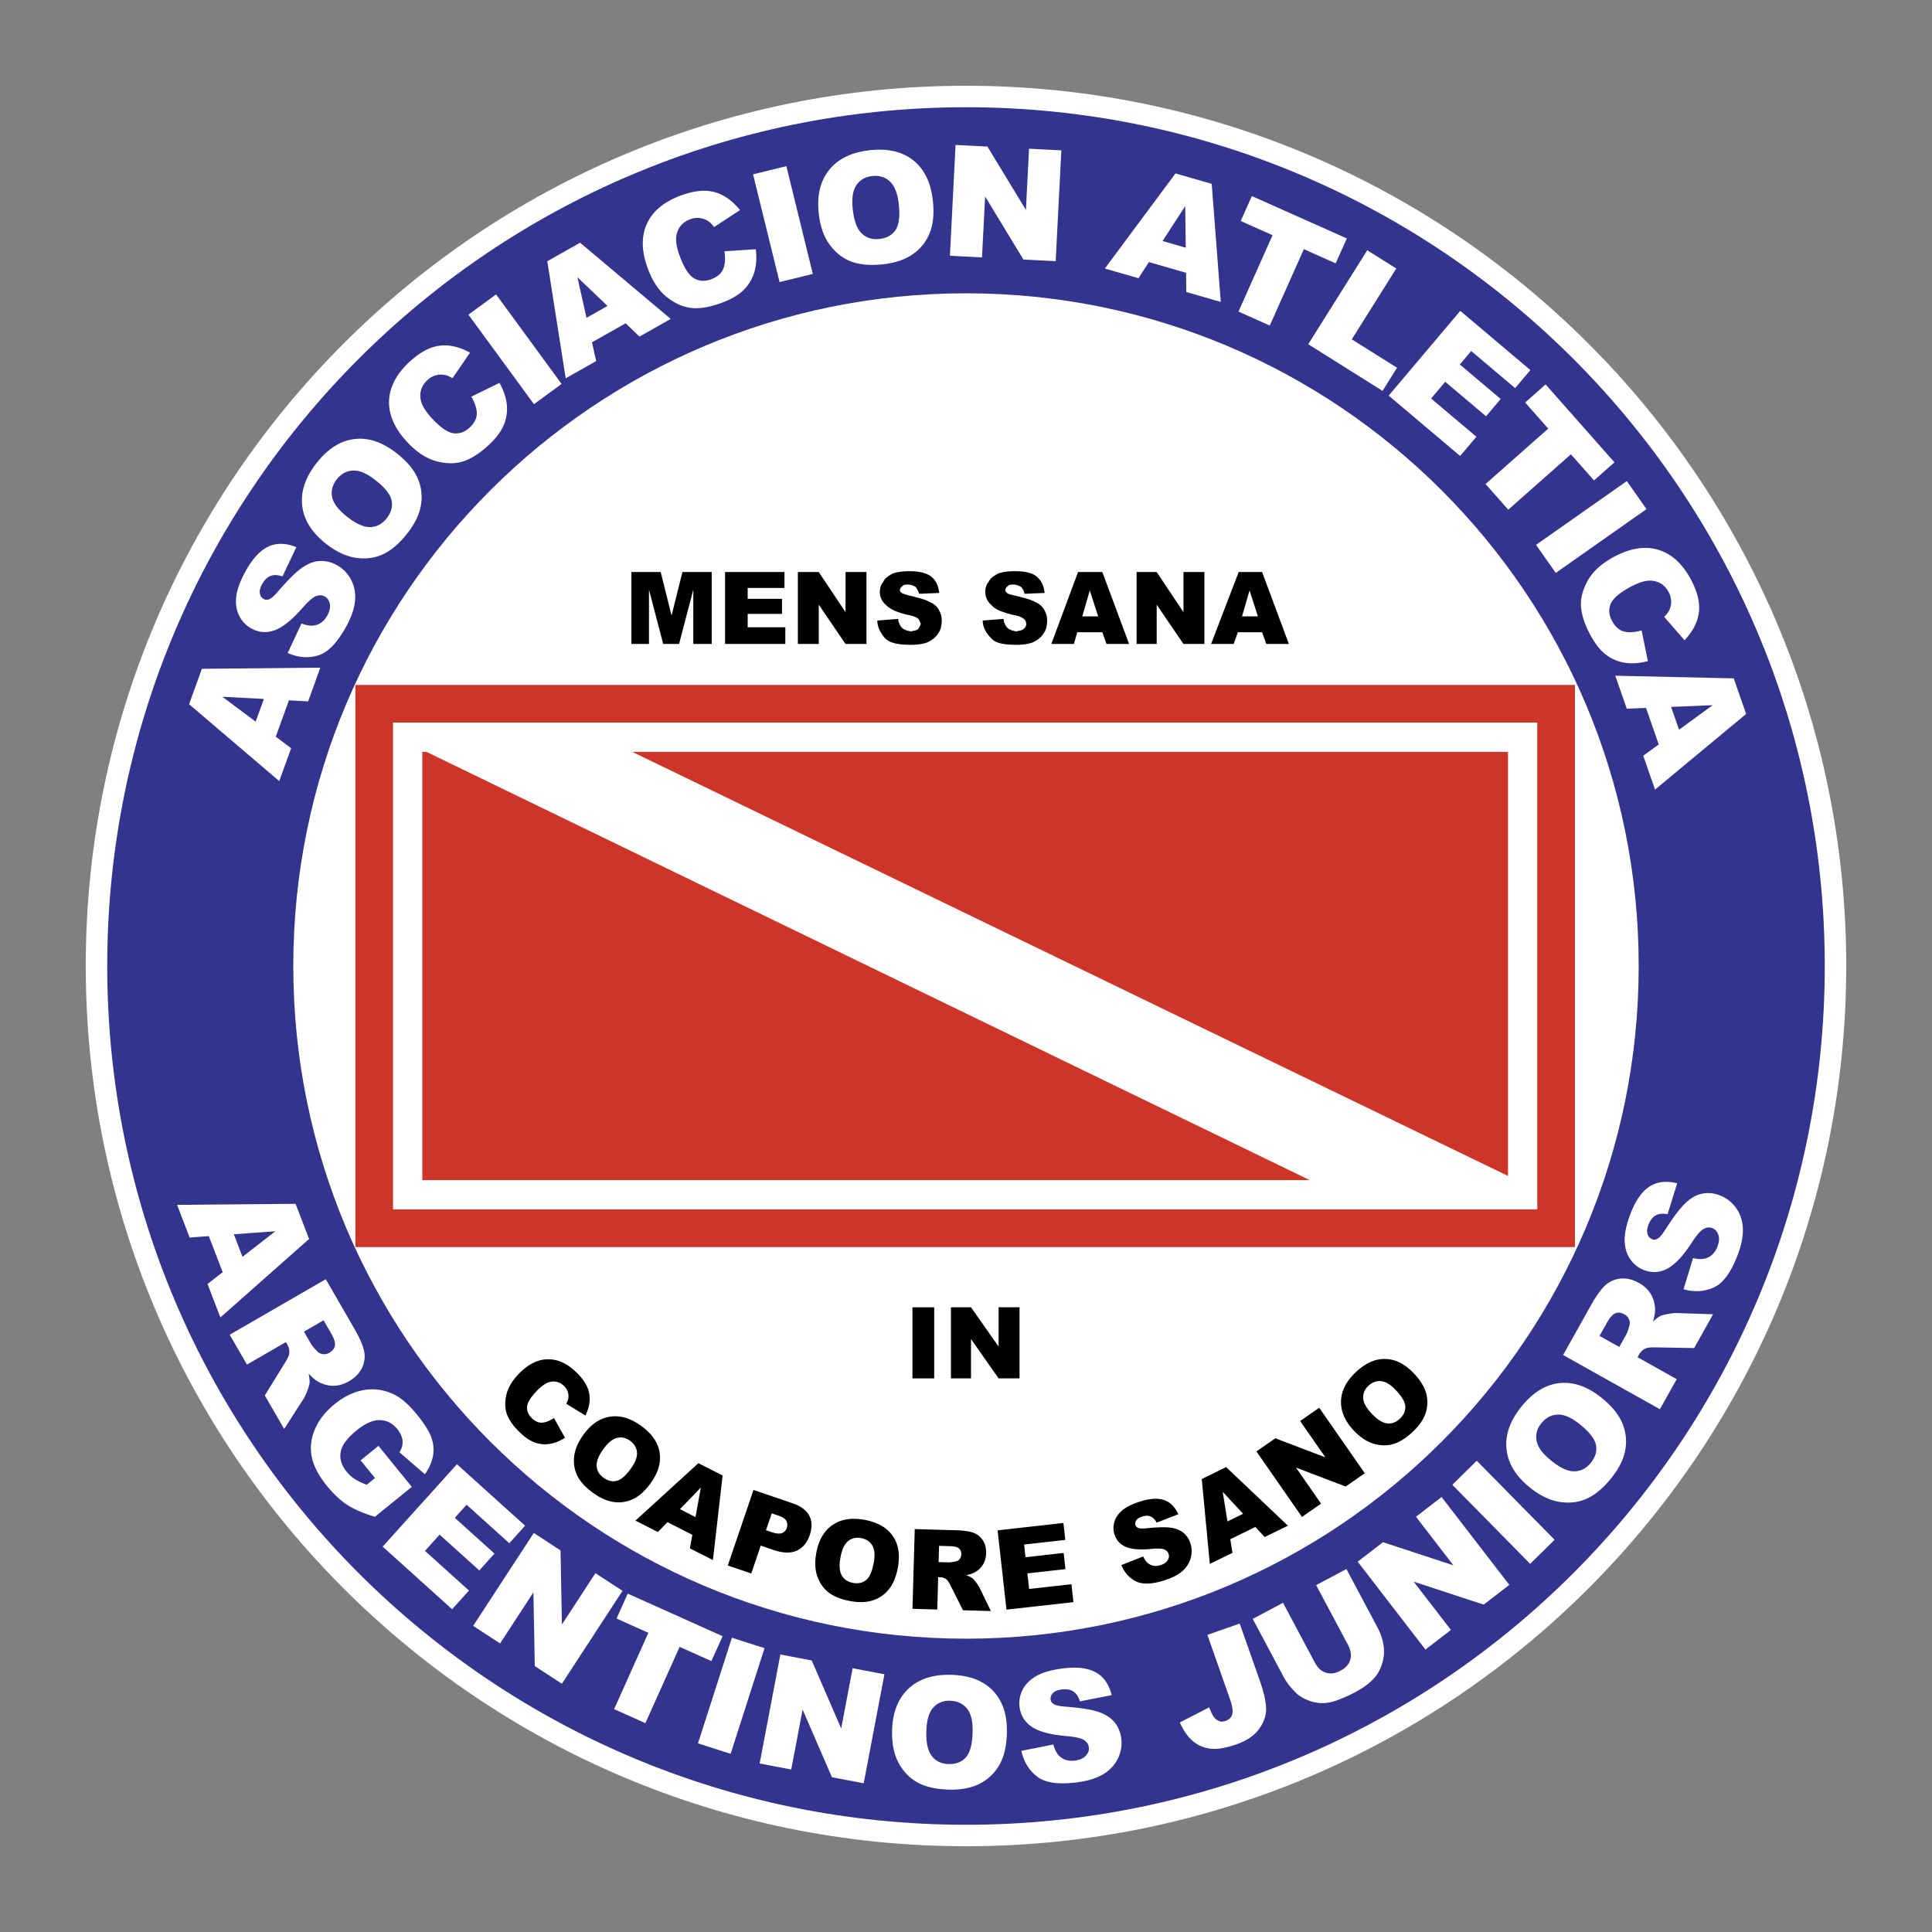
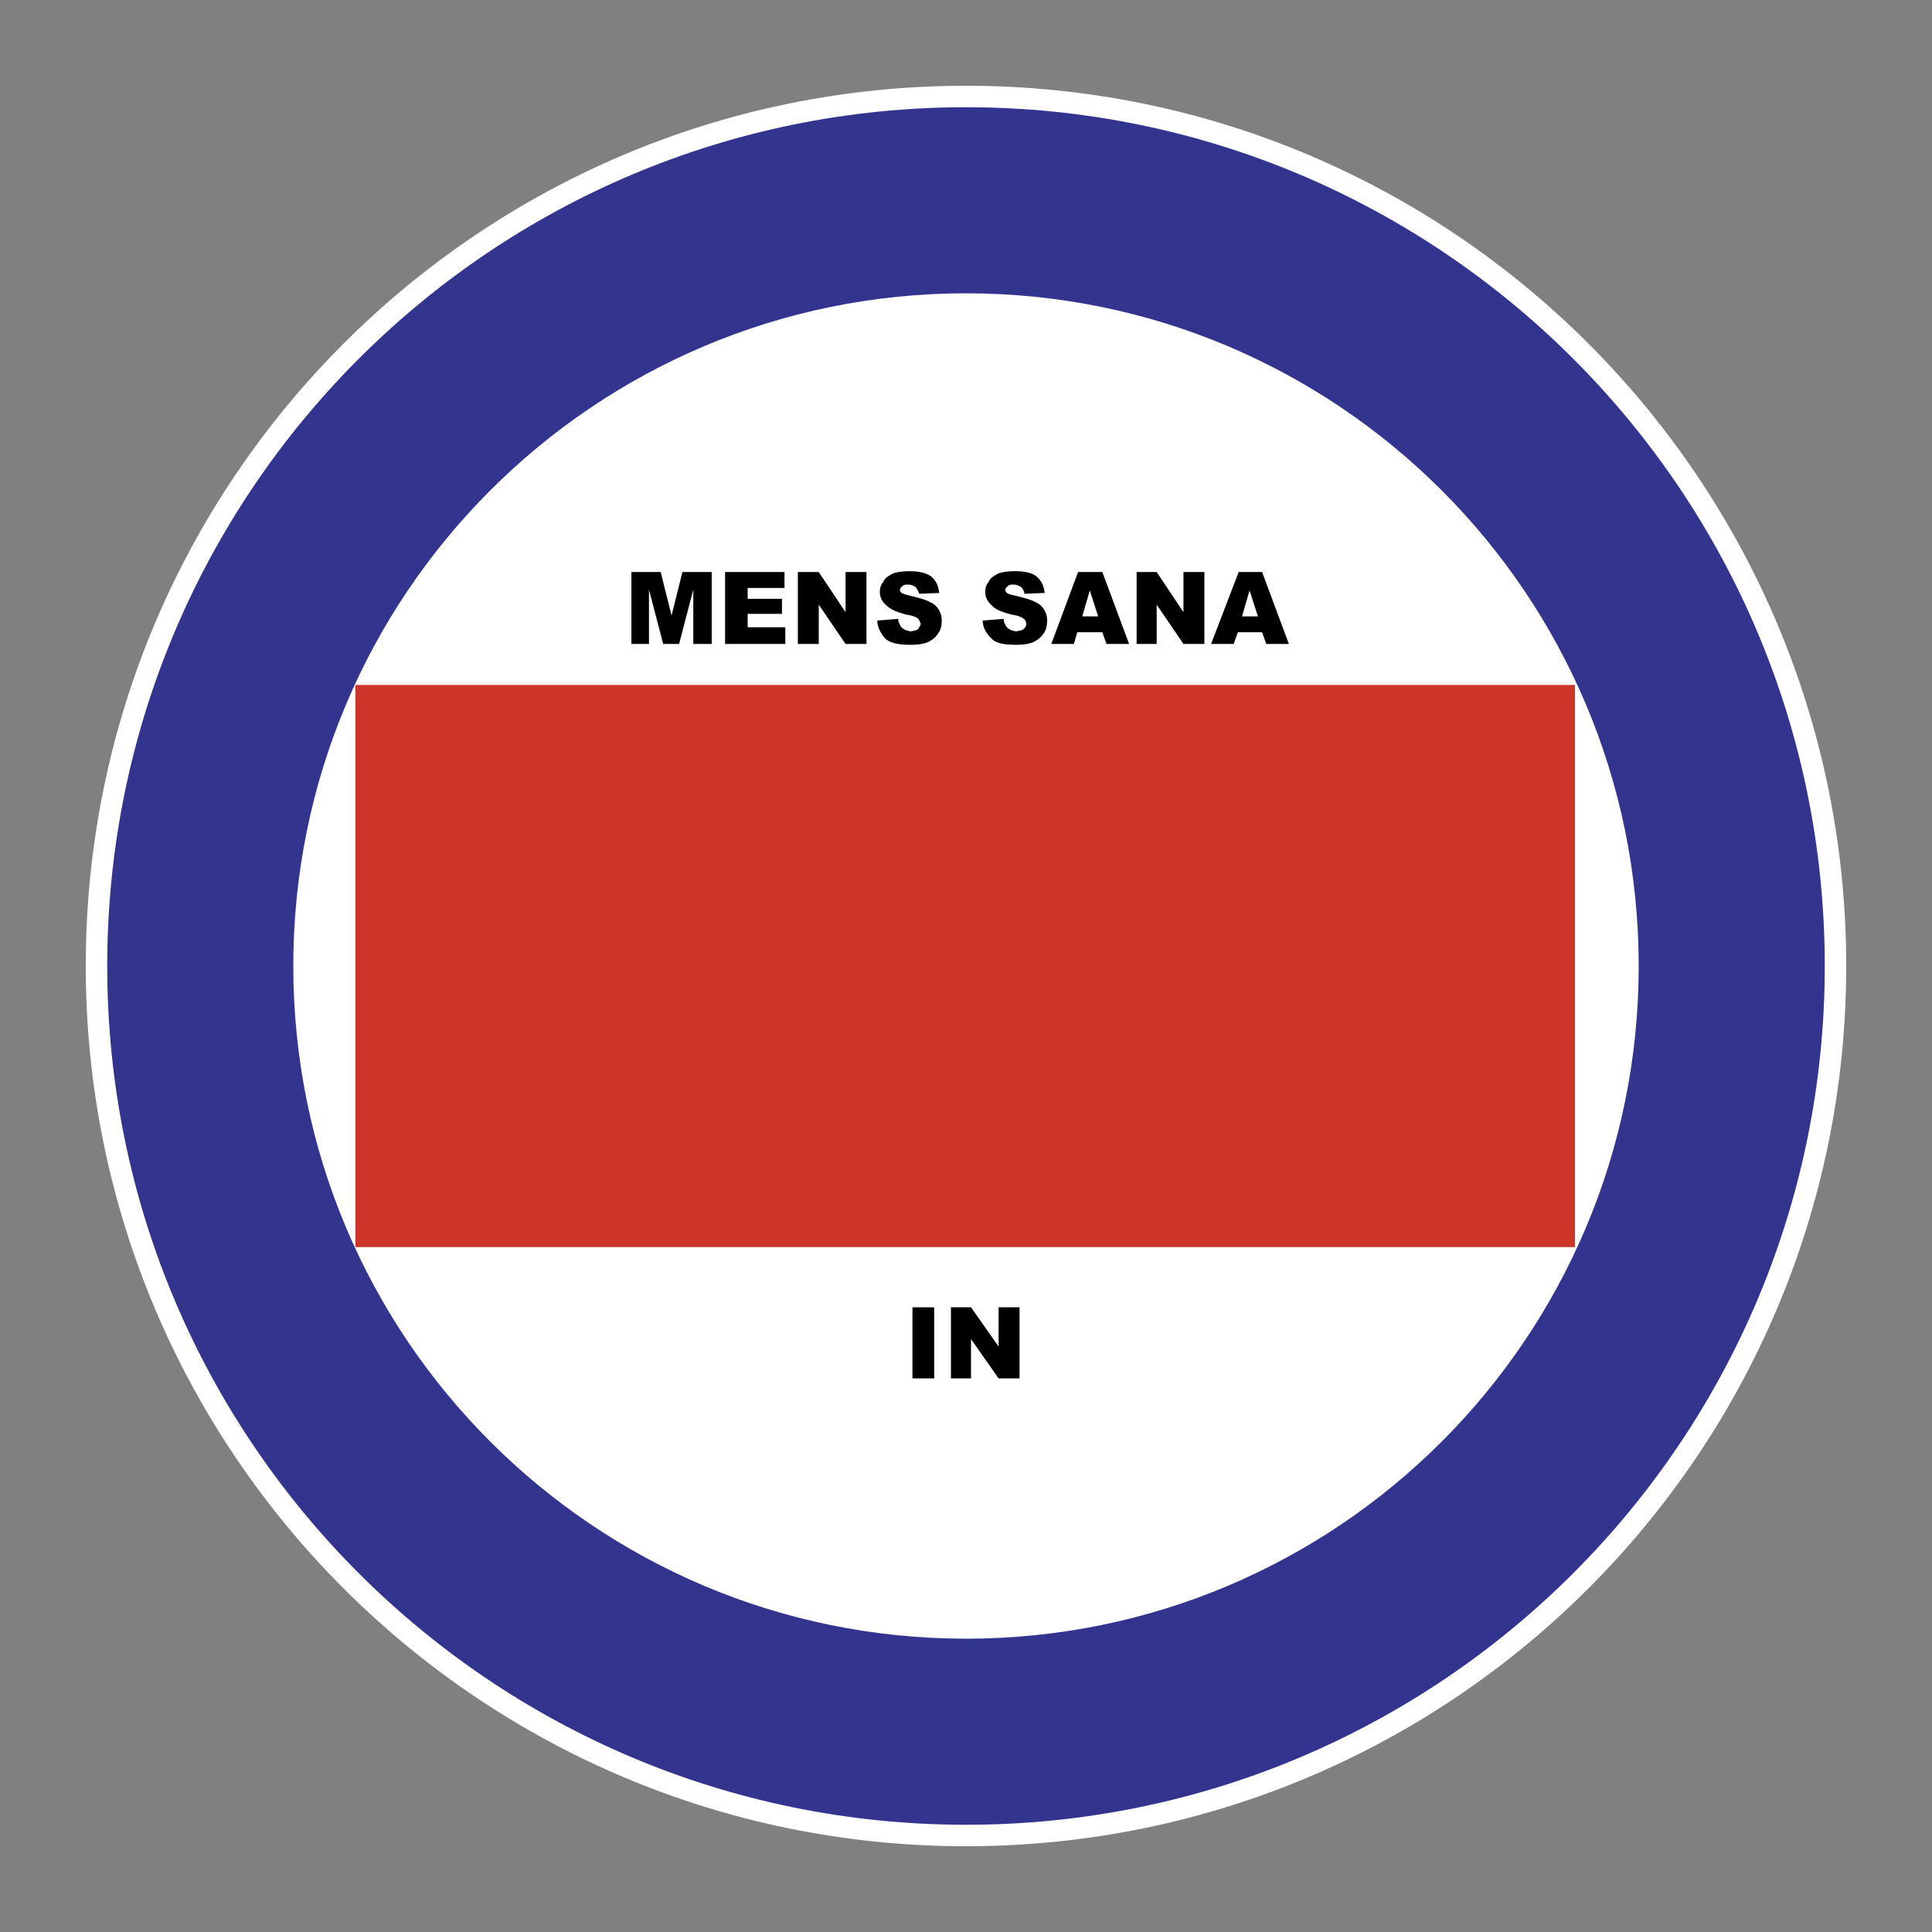
<svg xmlns="http://www.w3.org/2000/svg" width="2500" height="2500" viewBox="0 0 192.756 192.756">
  <rect x="0" y="0" width="192.756" height="192.756" fill="#808080" stroke="none" />
  <path fill="#fff" fill-opacity="0" d="M0 192.756h192.756V0H0v192.756z" />
  <path d="M184.199 96.378c0 48.503-39.319 87.821-87.821 87.821-48.503 0-87.822-39.318-87.822-87.821S47.875 8.556 96.378 8.556c48.502 0 87.821 39.319 87.821 87.822z" fill-rule="evenodd" clip-rule="evenodd" fill="#fff" />
  <path d="M182.057 96.378c0 47.319-38.36 85.679-85.679 85.679-47.32 0-85.68-38.359-85.68-85.679 0-47.319 38.36-85.679 85.68-85.679 47.318 0 85.679 38.36 85.679 85.679z" fill-rule="evenodd" clip-rule="evenodd" fill="#33348e" />
  <path d="M163.493 96.378c0 37.067-30.049 67.114-67.115 67.114-37.067 0-67.116-30.047-67.116-67.114 0-37.067 30.049-67.115 67.116-67.115 37.066 0 67.115 30.048 67.115 67.115z" fill-rule="evenodd" clip-rule="evenodd" fill="#fff" />
  <path fill="#cd3529" d="M35.457 124.42h121.675V68.338H35.457v56.082z" />
-   <path fill="#fff" d="M39.212 120.664h114.164V72.093H39.212v48.571z" />
-   <path fill-rule="evenodd" clip-rule="evenodd" fill="#cd3529" d="M150.456 117.324v-42.31H63.079l87.377 42.31zM42.55 75.014h-.417v42.728h88.544L42.55 75.014z" />
  <path d="M89.033 57.238c-.417.251-.75.417-.917.835-.251.251-.335.668-.335 1.002 0 .5.251 1.001.668 1.335.418.417 1.085.667 2.003.917.584.084 1.002.252 1.169.418.083.083.167.333.25.5-.083.25-.167.335-.25.5-.167.168-.418.168-.752.25-.417-.082-.75-.166-1.001-.5-.083-.166-.25-.417-.25-.75l-2.087.167c0 .668.334 1.251.752 1.753.5.501 1.335.667 2.586.667.668 0 1.252-.083 1.67-.25.5-.25.834-.5 1.084-.919.25-.333.334-.833.334-1.251 0-.417-.083-.667-.25-1.002a1.81 1.81 0 0 0-.918-.834c-.418-.25-1.085-.417-2.087-.667a3.89 3.89 0 0 1-.75-.25c-.084-.083-.167-.167-.167-.251a.46.46 0 0 1 .25-.417c.084-.166.334-.166.584-.166s.501.083.751.25c.083.167.25.333.333.667l2.003-.083c-.084-.751-.334-1.252-.835-1.669-.501-.334-1.168-.5-2.086-.5-.75-.001-1.335.082-1.752.248zM84.36 57.072v4.005l-2.672-4.005h-2.085v7.177h2.085v-3.922l2.672 3.922h2.087v-7.177H84.36zM104.222 59.158c-.083-.751-.334-1.252-.835-1.669-.417-.334-1.168-.5-2.086-.5-.751 0-1.335.083-1.752.249-.417.251-.752.417-.918.835-.251.251-.334.668-.334 1.002 0 .5.25 1.001.667 1.335.335.417 1.085.667 2.004.917.583.084 1 .252 1.168.418.167.083.25.333.25.5 0 .25-.083.335-.25.5-.168.168-.417.168-.751.25-.417-.082-.752-.166-1.002-.5-.083-.166-.25-.417-.25-.75l-2.086.167c0 .668.333 1.251.834 1.753.418.501 1.252.667 2.504.667.668 0 1.251-.083 1.669-.25.501-.25.834-.5 1.085-.919.25-.333.333-.833.333-1.251 0-.417-.083-.667-.25-1.002a1.805 1.805 0 0 0-.918-.834c-.417-.25-1.085-.417-2.086-.667-.418-.083-.668-.167-.752-.25-.083-.083-.166-.167-.166-.251a.46.46 0 0 1 .25-.417c.083-.166.334-.166.584-.166.251 0 .501.083.751.25.168.167.251.333.334.667l2.003-.084zM109.979 57.072h-2.42l-2.671 7.177h2.254l.334-1.169h2.503l.418 1.169h2.253l-2.671-7.177zm-2.002 4.423l.752-2.588.834 2.588h-1.586zM113.401 57.072v7.177h2.002v-3.922l2.672 3.922h2.086v-7.177h-2.086v4.005l-2.672-4.005h-2.002zM120.829 64.249h2.254l.417-1.169h2.42l.417 1.169h2.253l-2.67-7.177h-2.337l-2.754 7.177zm4.673-2.754h-1.585l.751-2.588.834 2.588zM62.996 57.072v7.177h1.753v-5.425l1.419 5.425h1.584l1.419-5.425v5.425h1.836v-7.177h-2.92l-1.085 4.339-1.085-4.339h-2.921zM72.342 57.072v7.177h6.009V62.58h-3.756v-1.336h3.423v-1.502h-3.423v-1.084h3.673v-1.586h-5.926zM96.878 130.428h-2.003v7.093h2.003v-3.923l2.753 3.923h2.088v-7.093h-2.088v3.922l-2.753-3.922z" fill-rule="evenodd" clip-rule="evenodd" />
  <path d="M91.036 137.521h2.169v-7.091h-2.169v7.091z" />
-   <path d="M25.508 71.999l-3.325-2.486 4.146.222-.821 2.264zm5.232-2.021l1.219-3.365-11.813.112-1.281 3.535 8.994 7.668 1.189-3.28-1.536-1.149 1.315-3.628 1.913.107zM28.701 65.149l1.381-2.944c.496.191.917.257 1.263.199.561-.095.999-.431 1.315-1.007.235-.43.316-.816.243-1.158-.074-.342-.243-.587-.507-.732-.252-.137-.538-.15-.857-.036-.321.114-.79.525-1.406 1.233-1.017 1.155-1.924 1.88-2.722 2.173-.8.298-1.58.237-2.34-.178a2.913 2.913 0 0 1-1.177-1.208c-.285-.533-.395-1.159-.332-1.879s.373-1.586.927-2.599c.68-1.241 1.429-2.062 2.246-2.462.817-.4 1.762-.387 2.833.038l-1.386 2.92c-.473-.161-.873-.175-1.201-.042-.329.133-.608.413-.841.836-.191.35-.261.652-.21.911a.77.77 0 0 0 .394.56c.155.085.334.088.537.01.206-.072.508-.342.909-.813 1.001-1.158 1.802-1.942 2.403-2.352.6-.409 1.185-.625 1.755-.649a3.113 3.113 0 0 1 1.651.399 3.504 3.504 0 0 1 1.44 1.459c.337.632.473 1.332.406 2.1-.067.767-.358 1.621-.873 2.562-.904 1.653-1.848 2.622-2.833 2.909-.986.286-1.991.203-3.018-.25zM33.144 49.614c-.132-.629.012-1.216.433-1.76.44-.568.979-.869 1.617-.906.638-.036 1.37.266 2.196.906.983.76 1.54 1.447 1.674 2.057.133.612-.025 1.207-.474 1.787-.437.564-.975.86-1.616.887-.641.028-1.405-.301-2.291-.988-.894-.693-1.409-1.353-1.539-1.983zm2.454 6.053c.991.125 1.896-.012 2.71-.414.815-.403 1.604-1.097 2.368-2.083.75-.97 1.196-1.921 1.335-2.853s.014-1.824-.375-2.675c-.389-.851-1.095-1.673-2.119-2.466-1.41-1.092-2.811-1.547-4.203-1.366-1.393.18-2.652.998-3.779 2.453-1.099 1.419-1.558 2.835-1.377 4.247.181 1.413.986 2.671 2.417 3.778 1.023.793 2.029 1.253 3.023 1.379zM47.022 39.577l2.808-1.376c.424.752.669 1.482.736 2.189a4.118 4.118 0 0 1-.312 2.031c-.275.647-.775 1.307-1.501 1.982-.881.818-1.72 1.359-2.516 1.621-.797.263-1.697.259-2.702-.01-1.005-.268-1.975-.906-2.911-1.913-1.247-1.342-1.849-2.706-1.807-4.09.044-1.384.72-2.683 2.025-3.896 1.021-.949 2.016-1.489 2.984-1.62s1.991.099 3.069.69l-1.749 2.546c-.308-.176-.558-.282-.75-.318-.32-.062-.63-.05-.93.035a2.02 2.02 0 0 0-.828.479c-.57.53-.794 1.165-.673 1.905.086.553.468 1.193 1.144 1.921.837.901 1.547 1.392 2.131 1.472s1.122-.11 1.617-.569c.48-.446.719-.918.715-1.414s-.186-1.051-.55-1.665zM46.734 31.393l2.76-2.019 6.538 8.932-2.759 2.019-6.539-8.932zM58.515 31.709l-.905-4.052 3.002 2.867-2.097 1.185zm5.288 1.872l3.115-1.761-9.04-7.604-3.274 1.849 1.836 11.677 3.039-1.717-.419-1.872 3.36-1.898 1.383 1.326zM72.282 25.072l3.121-.207c.107.858.057 1.625-.15 2.306a4.13 4.13 0 0 1-1.062 1.76c-.499.494-1.213.915-2.141 1.263-1.125.422-2.106.604-2.943.544-.836-.06-1.667-.405-2.496-1.035-.827-.63-1.483-1.589-1.966-2.876-.644-1.715-.683-3.205-.116-4.469.566-1.263 1.683-2.209 3.352-2.835 1.305-.49 2.431-.612 3.376-.365.945.247 1.803.848 2.576 1.803l-2.583 1.692c-.219-.28-.41-.473-.574-.579a1.98 1.98 0 0 0-.874-.321 2.021 2.021 0 0 0-.948.128c-.729.273-1.177.775-1.346 1.507-.13.544-.02 1.281.329 2.211.432 1.151.902 1.875 1.412 2.171.509.296 1.08.325 1.712.088.614-.23 1.013-.575 1.198-1.036.186-.46.227-1.044.123-1.75zM75.135 17.394l3.32-.816 2.641 10.75-3.32.816-2.641-10.75zM85.429 18.492c.357-.535.877-.843 1.56-.923.713-.084 1.307.089 1.779.52.472.43.771 1.164.892 2.201.145 1.234.046 2.113-.297 2.636-.343.524-.879.828-1.607.913-.708.083-1.297-.094-1.765-.532-.468-.438-.768-1.214-.899-2.327-.132-1.124-.02-1.953.337-2.488zm-2.602 5.99c.605.797 1.337 1.345 2.194 1.645.858.3 1.907.377 3.146.232 1.218-.143 2.208-.492 2.971-1.045a4.652 4.652 0 0 0 1.647-2.141c.335-.875.428-1.955.276-3.24-.208-1.771-.864-3.09-1.968-3.957s-2.57-1.194-4.398-.979c-1.783.21-3.114.873-3.995 1.992-.881 1.117-1.216 2.574-1.005 4.371.15 1.286.528 2.326 1.132 3.122zM95.337 14.462l3.18.162 3.839 6.322.312-6.11 3.223.165-.566 11.055-3.221-.165-3.818-6.288-.311 6.077-3.202-.163.564-11.055zM115.99 24.046l2.259-3.484.056 4.151-2.315-.667zm2.367 5.085l3.439.991-.904-11.78-3.612-1.041-7.048 9.488 3.354.967 1.043-1.61 3.707 1.069.021 1.916zM124.898 19.561l9.474 4.226-1.11 2.488-3.175-1.417-3.4 7.621-3.124-1.393 3.401-7.621-3.175-1.417 1.109-2.487zM136.412 24.969l2.896 1.818-4.44 7.067 4.516 2.836-1.449 2.307-7.412-4.655 5.889-9.373zM145.692 31.015l6.996 5.908-1.52 1.801-4.384-3.702-1.134 1.343 4.074 3.44-1.459 1.726-4.074-3.439-1.409 1.667 4.518 3.814-1.621 1.919-7.129-6.02 7.142-8.457zM154.207 38.355l6.869 7.773-2.041 1.804-2.304-2.606-6.252 5.527-2.264-2.563 6.253-5.526-2.302-2.605 2.041-1.804zM162.309 47.998l1.965 2.797-9.055 6.365-1.966-2.798 9.056-6.364zM163.782 62.894l.627 3.064c-.834.221-1.603.276-2.305.163a4.127 4.127 0 0 1-1.887-.812c-.557-.429-1.071-1.078-1.542-1.951-.571-1.058-.883-2.005-.938-2.842-.054-.837.176-1.708.688-2.613s1.373-1.684 2.583-2.337c1.611-.871 3.083-1.111 4.412-.721 1.329.389 2.417 1.368 3.263 2.937.662 1.227.936 2.325.819 3.295-.116.97-.596 1.902-1.438 2.798l-2.025-2.332c.247-.254.413-.47.495-.646.142-.294.207-.597.201-.91a2.032 2.032 0 0 0-.257-.921c-.368-.685-.928-1.062-1.675-1.129-.557-.056-1.271.152-2.146.624-1.082.585-1.736 1.149-1.961 1.694-.224.544-.176 1.114.146 1.708.311.577.707.925 1.188 1.047.483.121 1.066.082 1.752-.116zM166.724 70.528l4.149-.171-3.355 2.445-.794-2.274zm-2.78 4.872l1.179 3.378 9.089-7.547-1.239-3.549-11.817-.266 1.151 3.294 1.916-.079 1.271 3.643-1.55 1.126zM23.33 123.145l4.142-.301-3.277 2.551-.865-2.25zm-2.626 4.957l1.284 3.34 8.85-7.828-1.35-3.508-11.819.104 1.252 3.258 1.913-.139 1.385 3.6-1.515 1.173zM32.284 131.727l.745 1.291c.31.535.438.949.383 1.238-.055.291-.236.525-.547.707-.21.119-.431.166-.664.137a.895.895 0 0 1-.579-.301c-.31-.334-.503-.568-.58-.703l-.716-1.236 1.958-1.133zm-7.644 4.419l3.881-2.244.15.26c.154.268.219.551.193.848-.023.219-.166.539-.43.957l-2.015 3.256 1.934 3.346 1.945-3.033c.098-.15.217-.402.354-.756.137-.355.213-.609.229-.762.025-.229-.006-.553-.091-.973.354.383.681.654.979.82.47.258.963.389 1.481.393.517.002 1.042-.15 1.575-.457.611-.354 1.044-.803 1.299-1.344.255-.543.321-1.1.199-1.674s-.447-1.316-.974-2.229l-2.847-4.926-9.583 5.539 1.721 2.979zM35.977 145.699l1.784-1.447 3.324 4.094-3.676 2.982c-1.17-.35-2.097-.748-2.779-1.195-.682-.447-1.36-1.084-2.032-1.912-.827-1.02-1.328-1.992-1.501-2.916-.174-.924-.059-1.844.342-2.756.401-.912 1.048-1.73 1.94-2.453.938-.764 1.912-1.232 2.92-1.41 1.007-.176 1.993-.039 2.959.414.75.355 1.524 1.025 2.323 2.01.77.947 1.259 1.729 1.469 2.338s.26 1.217.15 1.82c-.111.604-.38 1.211-.809 1.818l-2.541-2.193c.24-.369.344-.748.312-1.141-.032-.391-.206-.781-.522-1.172-.472-.582-1.051-.881-1.736-.895-.686-.018-1.468.33-2.345 1.043-.932.758-1.456 1.473-1.571 2.148-.116.674.08 1.322.588 1.947.241.297.515.547.821.744.306.199.705.389 1.198.566l.818-.666-1.436-1.768zM45.59 146.086l6.801 6.133-1.578 1.75-4.262-3.842-1.177 1.305 3.96 3.57-1.513 1.68-3.961-3.571-1.461 1.621 4.39 3.957-1.681 1.866-6.93-6.248 7.412-8.221zM53.258 152.943l2.667 1.741.137 7.394 3.344-5.123 2.702 1.762-6.049 9.271-2.703-1.763-.136-7.356-3.325 5.098-2.687-1.754 6.05-9.27zM62.628 158.996l9.466 4.246-1.115 2.485-3.173-1.422-3.415 7.613-3.12-1.398 3.415-7.616-3.172-1.422 1.114-2.486zM73.022 163.395l3.255 1.044-3.382 10.54-3.256-1.045 3.383-10.539zM77.857 165.068l3.128.596 2.942 6.785 1.142-6.01 3.17.602-2.067 10.875-3.169-.602-2.926-6.75-1.136 5.977-3.15-.598 2.066-10.875zM93.097 170.383c.426-.482.984-.715 1.672-.699.717.014 1.281.268 1.689.758.41.49.603 1.26.582 2.303-.026 1.242-.246 2.1-.657 2.57s-.984.699-1.717.686c-.712-.016-1.271-.273-1.675-.771s-.594-1.307-.57-2.428c.022-1.132.249-1.939.676-2.419zm-3.401 5.576c.49.873 1.139 1.516 1.947 1.93.81.416 1.836.635 3.083.662 1.227.025 2.255-.184 3.087-.627a4.639 4.639 0 0 0 1.925-1.895c.453-.818.692-1.877.72-3.17.038-1.783-.432-3.18-1.406-4.191-.974-1.01-2.381-1.535-4.221-1.572-1.795-.039-3.206.436-4.231 1.422-1.027.986-1.559 2.385-1.596 4.191-.029 1.295.203 2.379.692 3.25zM101.901 174.684l3.188-.633c.141.512.337.891.589 1.135.409.396.939.551 1.59.463.486-.066.846-.229 1.077-.49.232-.262.329-.543.289-.842-.038-.285-.198-.521-.479-.713-.281-.189-.89-.324-1.826-.4-1.533-.137-2.654-.438-3.362-.906-.715-.469-1.129-1.131-1.244-1.99a2.896 2.896 0 0 1 .276-1.664c.26-.545.698-1.006 1.316-1.381s1.499-.639 2.644-.793c1.401-.188 2.507-.072 3.313.35.807.42 1.355 1.189 1.647 2.305l-3.173.615c-.15-.477-.376-.809-.679-.994-.302-.186-.691-.246-1.171-.182-.395.053-.681.176-.857.371a.764.764 0 0 0-.217.648c.022.176.125.32.31.438.179.123.576.207 1.192.252 1.526.121 2.633.301 3.318.541.686.242 1.207.584 1.564 1.029s.576.967.656 1.566a3.504 3.504 0 0 1-.322 2.025c-.311.646-.793 1.17-1.45 1.57-.658.4-1.518.672-2.581.814-1.867.25-3.208.064-4.023-.559-.813-.62-1.342-1.48-1.585-2.575zM120.463 163.115l3.225-1.133 1.995 5.676c.418 1.193.631 2.137.639 2.832.007.697-.233 1.373-.721 2.029-.486.658-1.229 1.16-2.228 1.51-1.054.371-1.921.516-2.602.436a3.282 3.282 0 0 1-1.783-.779c-.509-.439-.934-1.051-1.274-1.84l2.932-1.504c.168.461.329.791.484.988.156.197.349.334.58.408.156.047.349.031.578-.051.363-.127.584-.354.658-.682.076-.328.002-.811-.221-1.447l-2.262-6.443zM131.311 158.148l3.019-1.605 3.101 5.822a5.62 5.62 0 0 1 .603 1.779 3.994 3.994 0 0 1-.129 1.795c-.18.59-.438 1.074-.775 1.453-.47.529-1.115 1.012-1.936 1.449-.474.252-1.01.496-1.605.727-.597.232-1.137.35-1.617.354a3.994 3.994 0 0 1-1.484-.293c-.506-.197-.92-.459-1.24-.783-.518-.523-.904-1.025-1.159-1.504l-3.102-5.824 3.019-1.607 3.173 5.959c.284.533.651.871 1.103 1.016.453.143.938.076 1.459-.199.515-.275.84-.637.976-1.09.135-.451.059-.947-.229-1.488l-3.177-5.961zM135.459 155.811l2.521-1.946 7.028 2.309-3.736-4.846 2.555-1.971 6.759 8.768-2.556 1.969-6.988-2.293 3.716 4.818-2.54 1.957-6.759-8.765zM144.9 148.139l2.437-2.401 7.766 7.889-2.437 2.398-7.766-7.886zM153.309 143.773c-.124-.631.028-1.215.456-1.754.448-.561.99-.855 1.628-.885.64-.027 1.367.285 2.186.936.972.773 1.52 1.467 1.646 2.078.125.613-.04 1.207-.497 1.781-.443.559-.987.846-1.628.865s-1.398-.32-2.277-1.018c-.886-.704-1.391-1.372-1.514-2.003zm2.374 6.086c.99.139 1.896.014 2.715-.379.82-.393 1.618-1.076 2.396-2.051.763-.961 1.221-1.906 1.373-2.836a4.672 4.672 0 0 0-.341-2.68c-.377-.855-1.072-1.688-2.087-2.494-1.395-1.109-2.79-1.584-4.185-1.422s-2.664.963-3.81 2.404c-1.118 1.404-1.596 2.814-1.434 4.229.163 1.414.951 2.684 2.367 3.811 1.013.807 2.015 1.278 3.006 1.418zM159.585 133.283l.728-1.299c.304-.541.593-.859.87-.963.277-.102.573-.064.885.111.212.117.365.285.459.5s.106.432.035.65c-.128.438-.229.723-.306.857l-.698 1.248-1.973-1.104zm7.703 4.315l-3.91-2.189.146-.262a1.42 1.42 0 0 1 .63-.6c.201-.094.549-.133 1.042-.119l3.83.068 1.888-3.371-3.602-.123c-.179-.008-.456.02-.831.082s-.632.129-.771.193c-.209.096-.472.287-.789.574.146-.5.216-.92.204-1.262a3.095 3.095 0 0 0-.419-1.473c-.262-.445-.661-.82-1.198-1.121-.616-.344-1.222-.488-1.818-.43a2.589 2.589 0 0 0-1.54.682c-.431.398-.903 1.059-1.42 1.979l-2.778 4.963 9.657 5.408 1.679-2.999zM167.966 128.629l.951-3.109c.518.119.943.125 1.278.02.542-.174.929-.568 1.159-1.184.173-.459.198-.852.077-1.18-.121-.33-.321-.547-.604-.652-.27-.102-.554-.074-.854.084s-.707.631-1.218 1.418c-.843 1.289-1.639 2.133-2.389 2.537-.749.408-1.53.459-2.341.154a2.908 2.908 0 0 1-1.336-1.031c-.357-.486-.556-1.09-.594-1.812s.146-1.623.551-2.703c.497-1.326 1.122-2.244 1.875-2.756.752-.512 1.689-.631 2.811-.361l-.959 3.086c-.492-.092-.891-.049-1.196.129s-.544.494-.714.945c-.14.373-.166.684-.079.932s.243.414.469.498c.165.062.342.041.533-.064.193-.102.455-.412.785-.934.826-1.289 1.51-2.178 2.046-2.668.537-.49 1.085-.789 1.647-.893a3.104 3.104 0 0 1 1.689.162c.665.25 1.209.664 1.632 1.242s.656 1.252.698 2.021c.042.768-.125 1.656-.502 2.66-.662 1.762-1.461 2.855-2.395 3.279s-1.939.485-3.02.18z" fill-rule="evenodd" clip-rule="evenodd" fill="#fff" />
-   <path d="M55.267 141.473l1.103 1.971c-.525.336-1.041.541-1.548.617a2.97 2.97 0 0 1-1.473-.145c-.476-.174-.97-.508-1.483-1.002-.622-.602-1.043-1.184-1.263-1.746-.22-.562-.253-1.209-.1-1.941.154-.732.573-1.453 1.26-2.162.915-.947 1.87-1.43 2.865-1.451.995-.021 1.954.412 2.875 1.305.721.695 1.147 1.389 1.279 2.078.131.691.006 1.436-.376 2.23l-1.906-1.168c.114-.229.181-.41.2-.549.032-.23.013-.451-.059-.662s-.196-.4-.372-.572c-.398-.385-.86-.518-1.383-.402-.392.084-.835.383-1.329.893-.613.635-.937 1.162-.972 1.582-.035.42.121.799.469 1.135.336.326.683.477 1.039.453.355-.023.747-.177 1.174-.464zM61.548 143.461c.451-.111.881-.023 1.289.266.427.303.664.684.712 1.145.049.459-.144.994-.579 1.607-.516.727-.993 1.148-1.431 1.26s-.875.014-1.31-.295c-.424-.301-.657-.682-.699-1.143-.043-.461.17-1.021.636-1.678.47-.664.93-1.051 1.382-1.162zm-4.275 1.947c-.059.717.069 1.361.385 1.938.316.574.841 1.121 1.575 1.641.722.514 1.421.805 2.096.879.675.074 1.314-.043 1.914-.346s1.17-.836 1.708-1.594c.741-1.045 1.024-2.066.849-3.062-.174-.994-.803-1.877-1.886-2.645-1.057-.75-2.091-1.039-3.101-.869-1.011.17-1.892.785-2.643 1.846-.538.757-.836 1.495-.897 2.212zM67.841 150.57l2.08-2.152-.53 2.941-1.55-.789zm.99 3.909l2.297 1.168.967-8.438-2.411-1.229-6.286 5.73 2.24 1.141.954-.988 2.482 1.264-.243 1.352zM76.996 150.986l.664.227c.436.148.705.332.807.551a.889.889 0 0 1 .032.682.796.796 0 0 1-.478.506c-.236.096-.578.064-1.028-.088l-.571-.195.574-1.683zm-4.384 5.202l2.341.797.947-2.779 1.275.434c.94.32 1.712.344 2.317.07.604-.273 1.036-.793 1.296-1.557.252-.74.237-1.385-.045-1.932-.283-.545-.847-.961-1.691-1.248l-3.874-1.32-2.566 7.535zM84.614 153.758c.361-.291.788-.393 1.281-.303.514.094.89.336 1.129.732.238.396.29.965.155 1.703-.16.879-.414 1.461-.764 1.748-.349.287-.786.381-1.311.287-.511-.094-.884-.34-1.117-.74-.234-.4-.278-.998-.134-1.791.145-.798.399-1.343.761-1.636zm-3.049 3.572c.25.676.64 1.207 1.167 1.594.529.387 1.237.66 2.122.82.871.158 1.628.129 2.272-.09a3.374 3.374 0 0 0 1.587-1.125c.415-.527.706-1.25.873-2.166.229-1.26.054-2.305-.525-3.133-.581-.828-1.523-1.361-2.83-1.6-1.274-.232-2.333-.057-3.178.525-.843.582-1.381 1.514-1.614 2.791-.166.915-.124 1.71.126 2.384zM93.691 154.23l1.079.029c.448.014.752.092.91.234.159.143.235.342.228.6-.005.174-.061.328-.168.459s-.242.211-.406.238c-.323.062-.542.094-.654.09l-1.035-.029.046-1.621zm-.181 6.354l.092-3.227.216.006c.223.008.421.074.595.203.127.096.268.305.426.625l1.239 2.465 2.781.078-1.13-2.334a3.22 3.22 0 0 0-.329-.504c-.166-.219-.293-.363-.381-.43-.13-.102-.341-.205-.63-.312.37-.074.662-.17.877-.291a2.2 2.2 0 0 0 .802-.756c.199-.314.305-.693.317-1.137.014-.506-.096-.939-.333-1.299a1.846 1.846 0 0 0-.951-.752c-.398-.143-.977-.225-1.737-.246l-4.1-.117-.226 7.955 2.472.073zM99.53 152.684l6.567-.737.189 1.69-4.109.461.141 1.267 3.802-.426.18 1.614-3.8.424.174 1.554 4.223-.472.2 1.787-6.681.746-.886-7.908zM111.876 156.148l2.179-.857c.165.348.353.592.562.732.341.229.733.271 1.182.125.334-.105.566-.268.697-.482.13-.215.162-.426.095-.633-.063-.195-.205-.344-.427-.443-.223-.1-.669-.115-1.342-.051-1.104.102-1.936.033-2.496-.209-.566-.238-.944-.654-1.136-1.248a2.085 2.085 0 0 1-.017-1.213c.113-.418.367-.801.758-1.146.39-.344.981-.645 1.771-.9.973-.312 1.771-.373 2.396-.176.626.195 1.115.67 1.465 1.426l-2.164.842c-.169-.322-.373-.529-.611-.621-.239-.096-.526-.088-.859.02-.275.088-.463.213-.564.373a.552.552 0 0 0-.072.488c.039.121.13.211.275.27.143.064.435.072.877.025 1.096-.111 1.901-.125 2.418-.043.516.082.929.258 1.238.525.31.27.531.609.664 1.023.157.484.167.975.031 1.471-.137.498-.413.93-.827 1.297s-.988.67-1.722.906c-1.289.416-2.263.457-2.918.121-.657-.336-1.141-.877-1.453-1.622zM122.463 151.793l-.472-2.955 2.033 2.191-1.561.764zm3.718 1.557l2.315-1.131-6.164-5.846-2.431 1.189.804 8.469 2.258-1.105-.217-1.357 2.502-1.223.933 1.004zM125.354 144.809l1.891-1.313 4.989 1.902-2.518-3.623 1.904-1.322 4.544 6.533-1.904 1.325-4.963-1.893 2.505 3.602-1.904 1.324-4.544-6.535zM136.005 139.494c-.024-.463.144-.869.505-1.215.378-.361.797-.523 1.256-.484.461.039.951.328 1.472.871.617.645.939 1.191.968 1.645.026.451-.152.861-.537 1.23-.375.359-.793.516-1.255.471-.461-.045-.971-.359-1.527-.941-.564-.587-.858-1.112-.882-1.577zm1.106 4.565c.693.193 1.353.189 1.976-.012.624-.203 1.26-.615 1.91-1.238.639-.613 1.058-1.244 1.258-1.893.199-.65.205-1.299.02-1.945-.185-.646-.6-1.305-1.242-1.979-.888-.924-1.837-1.395-2.848-1.41-1.01-.016-1.995.436-2.954 1.354-.935.898-1.414 1.857-1.438 2.883-.022 1.025.416 2.006 1.315 2.943.643.672 1.312 1.103 2.003 1.297z" fill-rule="evenodd" clip-rule="evenodd" />
</svg>